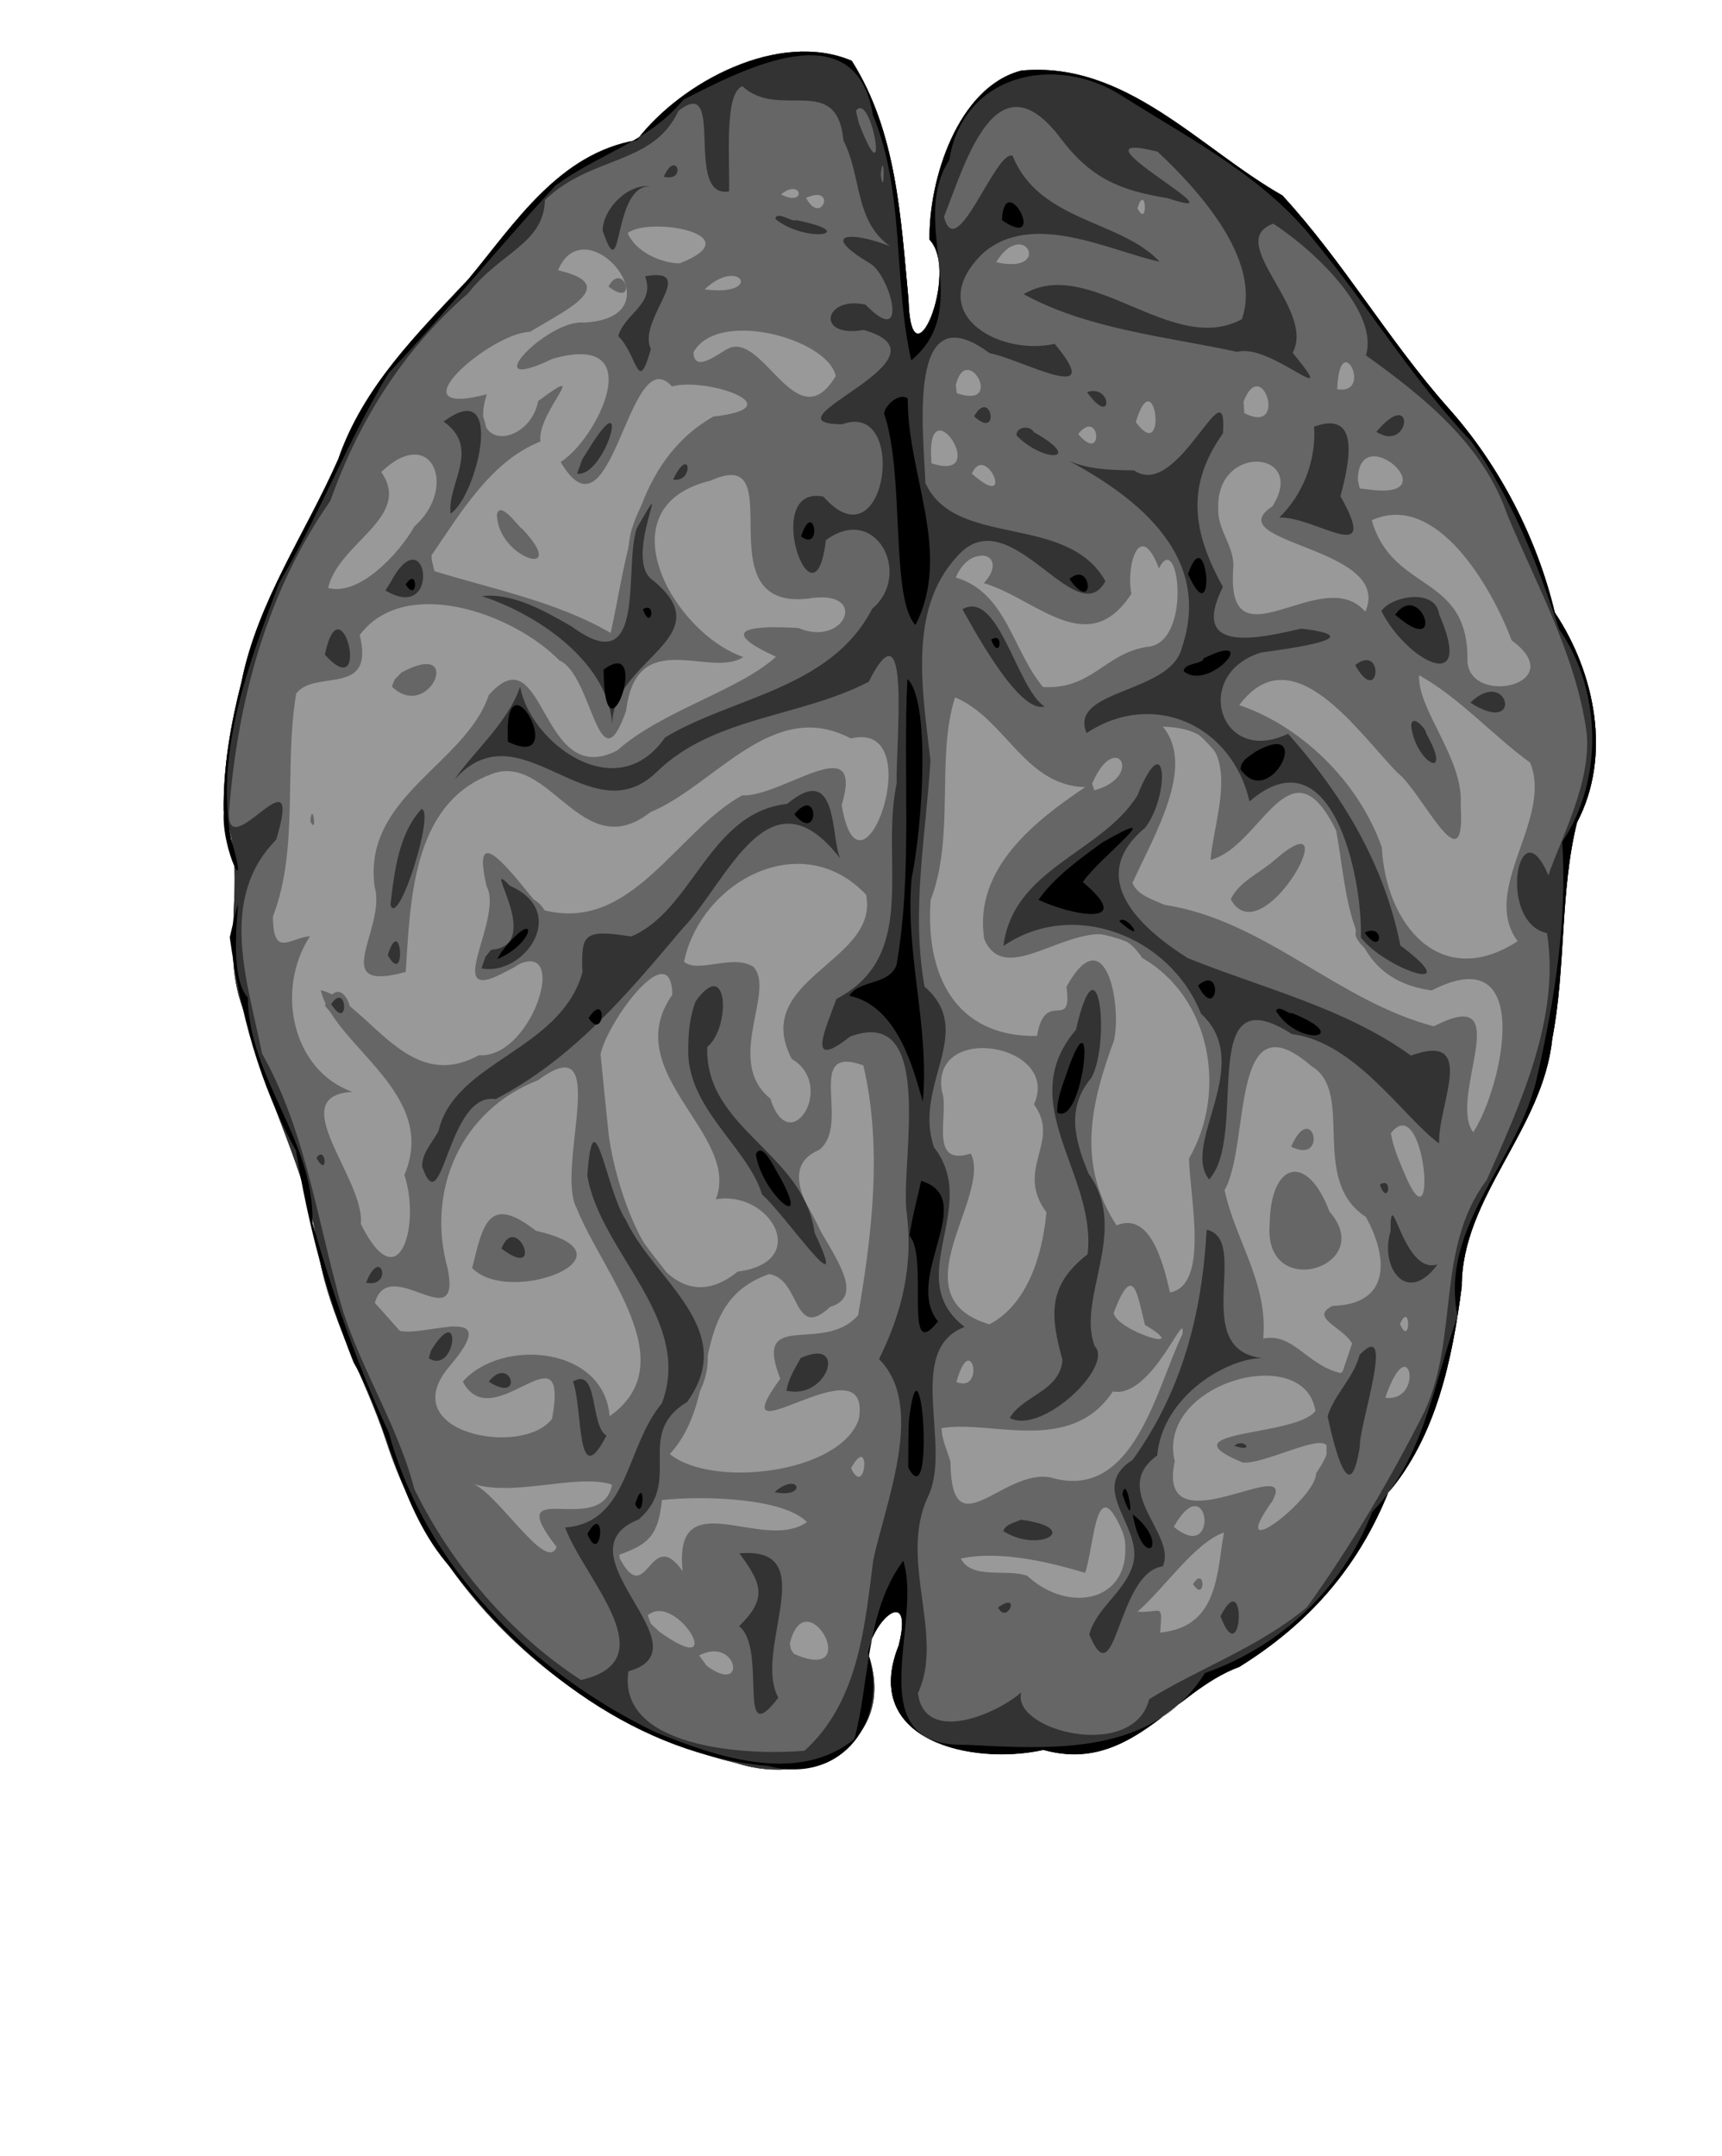
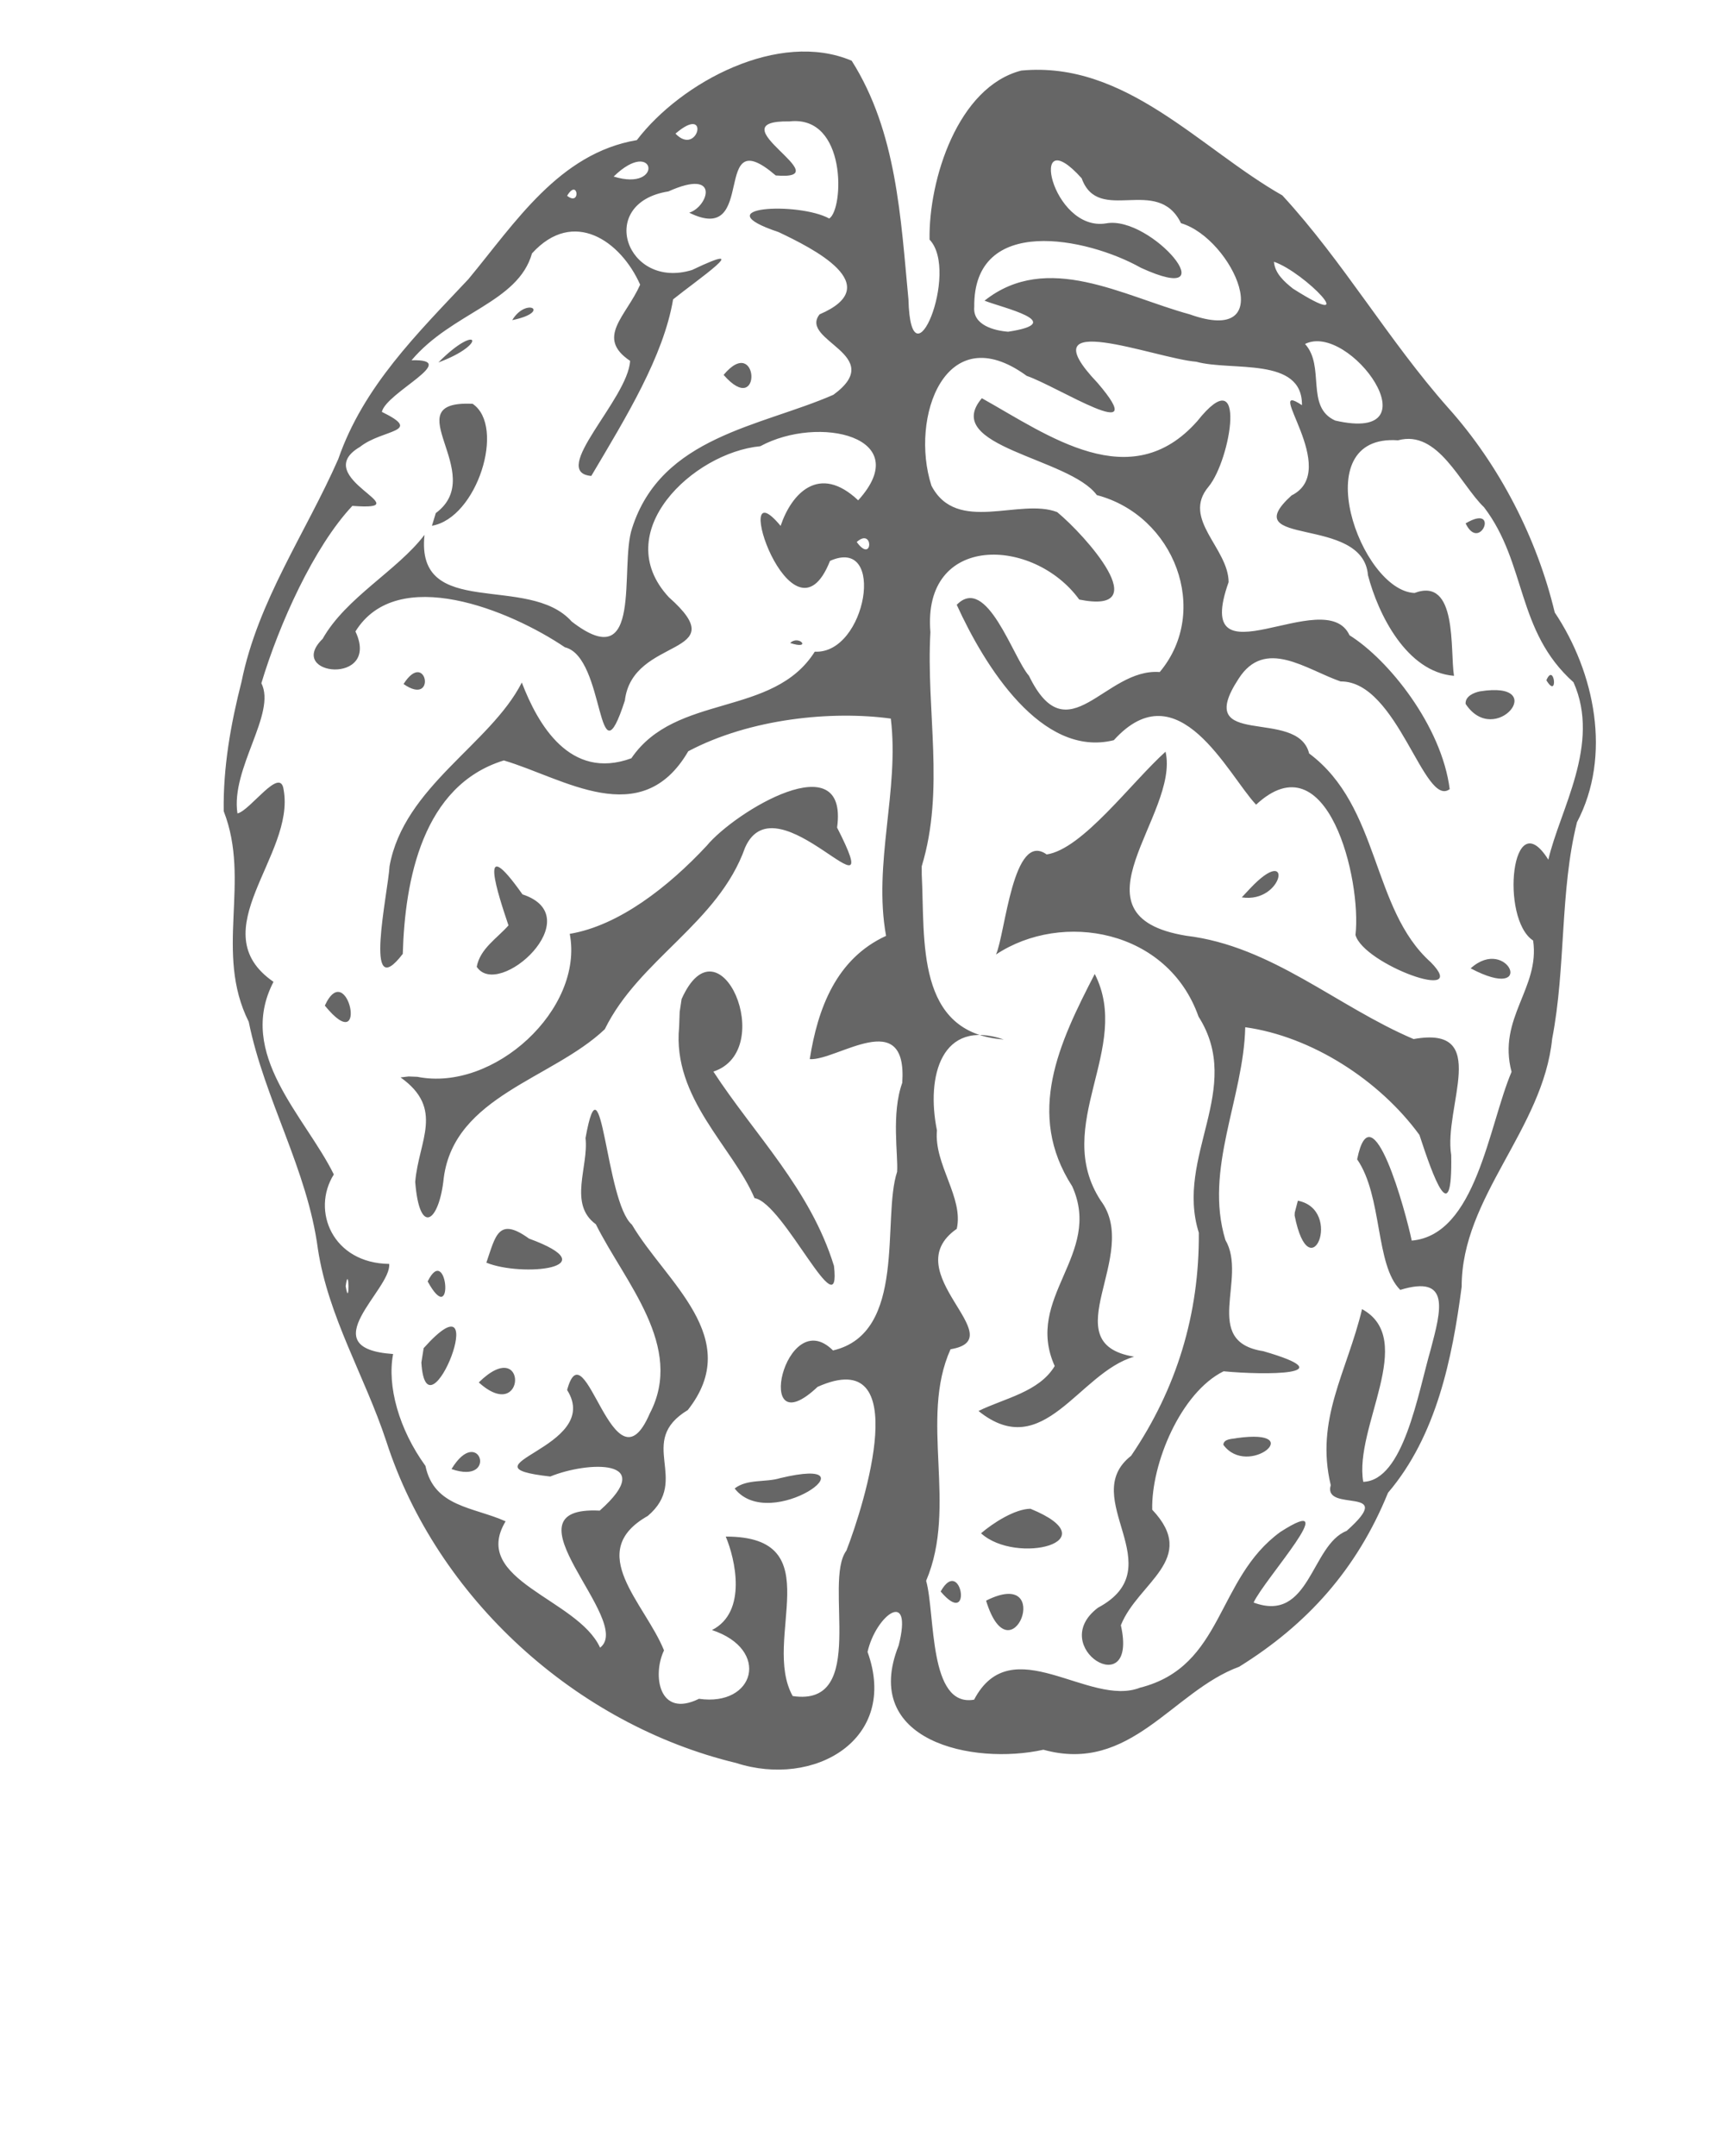
<svg xmlns="http://www.w3.org/2000/svg" xmlns:ns1="http://sodipodi.sourceforge.net/DTD/sodipodi-0.dtd" xmlns:ns2="http://www.inkscape.org/namespaces/inkscape" id="svg2" ns1:version="0.32" ns2:version="0.45+devel" width="271.755" height="340.126" version="1.0" ns1:docname="yves_guillou_brain-sans-blurs-grey.svg" ns2:output_extension="org.inkscape.output.svg.inkscape">
  <defs id="defs5" />
  <ns1:namedview ns2:window-height="713" ns2:window-width="1024" ns2:pageshadow="2" ns2:pageopacity="0.0" guidetolerance="10.0" gridtolerance="10.0" objecttolerance="10.0" borderopacity="1.0" bordercolor="#666666" pagecolor="#ffffff" id="base" showgrid="false" ns2:zoom="2.1962419" ns2:cx="135.87737" ns2:cy="170.06323" ns2:window-x="0" ns2:window-y="0" ns2:current-layer="svg2" />
-   <path id="path2343" d="M 35.306,127.975 C 39.643,139.089 33.768,150.237 39.254,161.2 C 41.755,173.51 48.495,184.432 50.167,197.03 C 51.805,207.76 57.549,217.046 60.958,227.367 C 68.959,252.144 90.939,272.057 116.172,278.127 C 128.464,282.106 141.902,274.44 136.912,260.607 C 138.21,254.797 144.154,250.39 141.819,259.592 C 135.789,274.686 153.522,278.505 164.663,276.036 C 178.449,279.86 185.027,266.809 195.558,262.945 C 206.278,256.284 214.126,247.6 219.046,235.499 C 226.678,226.544 229.18,214.364 230.672,202.986 C 230.638,188.842 243.517,178.181 244.955,163.858 C 247.134,152.631 246.15,140.61 248.868,129.718 C 254.378,119.244 251.7,106.111 245.358,96.616 C 242.562,84.931 236.638,73.352 228.505,64.297 C 219.113,53.693 211.997,41.276 202.377,30.83 C 189.317,23.412 177.648,9.571 161.174,11.132 C 151.152,13.718 146.538,28.365 146.696,37.798 C 151.519,42.867 143.738,61.747 143.366,47.247 C 142.146,34.4 141.517,20.803 134.408,9.581 C 122.936,4.715 107.548,12.893 100.502,22.103 C 88.245,24.188 81.323,35.114 73.926,44.033 C 65.856,52.622 57.358,60.949 53.388,72.409 C 48.26,84.083 40.689,94.786 38.12,107.537 C 36.414,114.206 35.197,121.07 35.306,127.975 z" style="fill:#999999" />
-   <path id="path2341" d="M 35.306,127.975 C 39.643,139.089 33.768,150.237 39.254,161.2 C 41.755,173.51 48.495,184.432 50.167,197.03 C 51.805,207.76 57.549,217.046 60.958,227.367 C 68.959,252.144 90.939,272.057 116.172,278.127 C 128.464,282.106 141.902,274.44 136.912,260.607 C 138.21,254.797 144.154,250.39 141.819,259.592 C 135.789,274.686 153.522,278.505 164.663,276.036 C 178.449,279.86 185.027,266.809 195.558,262.945 C 206.278,256.284 214.126,247.6 219.046,235.499 C 226.678,226.544 229.18,214.364 230.672,202.986 C 230.638,188.842 243.517,178.181 244.955,163.858 C 247.134,152.631 246.15,140.61 248.868,129.718 C 254.378,119.244 251.7,106.111 245.358,96.616 C 242.562,84.931 236.638,73.352 228.505,64.297 C 219.113,53.693 211.997,41.276 202.377,30.83 C 189.317,23.412 177.648,9.571 161.174,11.132 C 151.152,13.718 146.538,28.365 146.696,37.798 C 151.519,42.867 143.738,61.747 143.366,47.247 C 142.146,34.4 141.517,20.803 134.408,9.581 C 122.936,4.715 107.548,12.893 100.502,22.103 C 88.245,24.188 81.323,35.114 73.926,44.033 C 65.856,52.622 57.358,60.949 53.388,72.409 C 48.26,84.083 40.689,94.786 38.12,107.537 C 36.414,114.206 35.197,121.07 35.306,127.975 z M 43.073,144.579 C 47.212,133.838 44.797,121.132 46.742,109.407 C 49.786,105.489 59.211,110.057 56.771,100.184 C 63.901,90.676 80.998,96.752 88.273,104.182 C 93.541,106.476 94.431,124.596 98.81,112.143 C 100.42,98.569 112.108,107.111 117.306,103.654 C 106.115,99.768 95.077,79.896 112.153,75.823 C 125.317,69.851 110.713,96.235 127.454,94.445 C 137.292,92.723 133.533,102.242 125.999,99.077 C 119.037,98.663 112.58,99.085 122.459,103.604 C 116.621,108.947 104.535,112.07 97.44,118.365 C 85.137,124.82 86.095,99.533 77.129,109.668 C 73.485,120.539 57.229,125.638 59.115,139.853 C 61.068,146.473 51.469,156.791 64.032,153.329 C 64.739,142.391 65.022,126.976 77.256,122.249 C 86.653,118.164 91.739,136.697 102.636,128.133 C 112.904,123.866 121.956,109.948 134.272,116.502 C 146.996,113.423 135.796,144.934 132.834,127.013 C 136.492,114.709 123.556,125.74 117.112,125.486 C 106.703,131.195 99.632,147.328 85.598,143.528 C 82.413,140.03 73.931,127.668 76.798,139.834 C 79.584,145.005 69.109,159.321 80.214,153.068 C 90.54,146.129 84.401,167.077 75.576,166.467 C 64.147,172.786 58.179,158.073 50.616,156.205 C 52.631,165.009 69.347,172.447 63.812,185.368 C 66.408,192.984 63.06,205.426 56.952,193.102 C 57.575,185.837 44.599,172.921 55.604,172.245 C 46.156,168.919 43.386,156.195 48.923,147.691 C 45.713,147.968 43.107,151.193 43.073,144.579 z M 48.973,129.569 C 50.156,131.987 49.28,125.962 48.973,129.569 z M 51.786,92.751 C 53.413,85.615 65.154,81.577 60.163,74.465 C 68.152,66.805 72.33,76.922 65.394,83.05 C 62.99,87.352 56.644,94.118 51.786,92.751 z M 59.154,205.544 C 61.38,197.654 72.837,211.315 70.658,200.153 C 67.169,187.723 72.81,175.097 84.95,170.396 C 96.742,161.61 87.595,184.34 91.008,190.611 C 95.051,200.811 108.085,215.025 96.204,223.425 C 95.351,212.431 79.264,210.999 73.035,217.951 C 77.755,227.009 89.908,208.412 87.128,223.813 C 82.512,230.003 61.933,226.05 70.966,215.522 C 79.647,205.299 67.18,210.944 63.082,209.94 C 61.788,208.461 60.466,207.007 59.154,205.544 z M 61.843,108.309 C 67.765,114.057 73.385,100.635 63.345,106.103 L 62.275,107.196 L 61.843,108.309 L 61.843,108.309 z M 68.091,87.623 C 72.807,80.722 77.584,72.68 85.29,69.653 C 84.638,65.154 93.671,56.778 84.936,63.264 C 83.59,70.229 73.777,71.401 76.832,62.201 C 61.732,66.139 77.364,52.484 83.649,52.348 C 89.107,48.985 98.163,44.974 88.067,42.636 C 92.425,32.178 107.629,50.124 92.114,50.891 C 86.41,50.313 74.61,62.637 87.185,56.611 C 102.833,52.159 94.144,69.406 88.476,72.878 C 96.718,86.942 99.113,53.284 106.057,60.967 C 111.347,59.452 125.626,64.255 112.564,65.719 C 99.968,72.948 99.03,87.903 96.372,99.854 C 87.967,94.958 77.865,92.957 68.556,90.104 L 68.141,88.345 L 68.091,87.623 L 68.091,87.623 z M 74.215,233.948 C 80.847,236.357 90.969,232.351 96.594,234.221 C 94.9,242.818 78.894,232.53 87.839,244.051 C 86.19,248.365 78.122,234.77 74.215,233.948 z M 74.513,200.042 C 80.504,206.212 101.412,197.946 84.603,194.18 C 77.054,188.284 76.202,193.235 74.513,200.042 z M 78.422,81.2 C 78.577,88.194 90.074,91.542 82.405,83.416 C 82.009,83.379 78.874,78.741 78.422,81.2 z M 94.777,166.312 C 95.877,161.098 105.957,147.45 106.103,156.927 C 97.436,169.248 117.024,178.944 112.965,189.208 C 121.446,187.691 128.227,199.047 116.414,200.613 C 104.296,210.403 97.255,188.285 96.057,178.974 C 95.603,174.756 95.205,170.532 94.777,166.312 z M 96.022,45.204 C 100.838,48.867 98.378,40.891 96.022,45.204 z M 97.54,245.349 C 101.92,243.75 103.883,242.674 104.459,236.647 C 111.222,235.915 123.703,236.346 127.345,240.121 C 120.393,245.044 106.252,233.518 107.723,247.857 C 102.428,240.347 102.112,254.531 97.54,245.349 z M 99.059,36.765 C 102.557,34.081 118.769,37.017 107.273,41.545 C 104.252,41.522 100.26,39.67 99.059,36.765 z M 102.22,254.833 C 106.761,250.954 115.292,265.537 104.037,257.397 L 102.68,256.116 L 102.22,254.833 L 102.22,254.833 z M 105.705,229.392 C 114.136,220.167 108.212,205.588 121.386,200.999 C 126.437,201.765 125.118,211.669 131.022,206.166 C 140.9,203.215 118.067,186.187 129.264,181.412 C 134.432,177.398 126.742,164.632 136.25,168.079 C 139.249,180.884 137.649,194.601 135.421,207.479 C 129.93,213.807 118.717,206.276 123.139,217.503 C 112.958,231.491 137.699,210.841 135.545,223.868 C 132.589,232.514 112.344,234.803 105.705,229.392 z M 107.946,151.724 C 110.614,138.996 126.554,130.426 136.673,141.144 C 138.885,151.743 118.344,154.35 124.948,167.058 C 132.059,171.232 124.616,183.031 121.575,173.324 C 114.213,167.372 122.546,156.281 118.857,152.499 C 115.618,150.472 110.161,153.609 107.946,151.724 z M 109.439,55.585 C 113.268,48.643 130.716,53.466 131.889,59.331 C 125.781,69.505 120.521,52.378 114.962,54.959 C 113.498,55.664 109.516,59.021 109.439,55.585 z M 110.335,261.156 C 116.4,258.052 118.013,267.589 111.53,262.799 L 110.335,261.156 L 110.335,261.156 z M 111.207,45.652 C 116.85,40.318 120.578,46.857 111.207,45.652 z M 123.255,30.666 C 126.615,27.954 127.329,32.8 123.255,30.666 z M 124.649,259.264 C 127.2,248.889 136.517,265.866 125.3,260.912 L 124.813,260.17 L 124.649,259.264 L 124.649,259.264 z M 127.213,31.214 C 132.127,28.994 129.65,35.81 127.213,31.214 z M 134.308,231.632 C 137.479,225.768 136.68,236.603 134.308,231.632 z M 146.879,141.941 C 150.745,131.939 147.688,119.443 150.719,110.011 C 158.758,113.421 161.651,123.911 171.248,124.183 C 163.316,129.514 153.627,137.053 155.318,148.114 C 159.307,157.653 173.102,140.141 180.265,151.129 C 191.232,157.457 193.658,172.382 187.641,182.769 C 187.774,189.02 190.879,202.702 184.643,203.901 C 183.53,199.07 181.507,191.124 176.205,193.31 C 169.773,183.5 172.292,173.668 175.815,164.114 C 177.052,158.196 174.359,144.742 168.299,155.671 C 169.3,162.951 164.93,155.778 163.661,163.428 C 150.688,163.662 145.984,153.656 146.879,141.941 z M 147.004,73.085 C 145.869,59.994 156.81,76.342 147.004,73.085 z M 148.597,225.309 C 156.363,223.948 168.938,229.612 175.631,219.509 C 181.813,220.7 187.277,205.801 186.585,210.523 C 182.411,219.193 178.886,236.976 165.777,233.079 C 158.201,231.664 150.146,244.721 149.997,230.601 C 149.501,228.848 148.634,227.168 148.597,225.309 z M 148.647,172.186 C 146.783,161.145 167.511,164.679 163.171,174.242 C 167.531,180.114 160.057,184.386 165.141,191.246 C 164.468,198.524 161.895,205.926 156.14,208.929 C 141.399,204.529 156.572,188.86 153.21,181.981 C 146.366,184.177 149.892,175.568 148.647,172.186 z M 150.837,91.108 C 153.147,85.491 159.438,87.361 155.273,91.996 C 163.491,94.425 171.707,104.256 178.548,93.666 C 177.648,89.213 179.895,81.75 182.898,89.668 C 186.021,83.261 188.271,101.746 180.909,102.061 C 174.22,103.208 172.352,108.779 164.611,108.388 C 159.811,102.715 158.85,93.469 150.837,91.108 z M 150.837,60.762 C 152.523,53.714 158.707,64.678 151.005,62.035 L 150.837,60.762 L 150.837,60.762 z M 150.937,218.041 C 153.257,209.591 155.565,219.839 150.937,218.041 z M 151.634,245.872 C 158.196,244.483 166.425,246.701 171.245,248.127 C 172.778,243.708 172.9,231.171 177.43,242.32 C 179.054,252.69 168.8,254.785 162.123,248.608 C 158.995,247.412 153.363,249.276 151.634,245.872 z M 153.376,74.728 C 155.55,69.591 160.484,81.021 153.376,74.728 z M 157.21,41.37 C 161.616,34.121 166.262,43.394 157.21,41.37 z M 170.155,68.48 C 173.597,64.17 174.275,73.387 170.155,68.48 z M 172.345,123.644 C 176.05,114.946 180.696,122.469 172.71,124.679 L 172.345,123.644 L 172.345,123.644 z M 175.756,207.112 C 178.91,198.767 179.517,204.437 180.685,209.004 C 188.579,213.748 176.144,209.963 175.756,207.112 z M 178.718,139.302 C 182.126,131.739 188.77,120.894 183.498,114.637 C 197.498,114.964 191.541,128.558 191.044,135.654 C 199.049,133.631 203.579,116.144 210.873,131.051 C 212.8,141.481 212.427,154.444 225.958,156.247 C 242.202,147.887 237.257,171.198 232.501,178.636 C 228.382,173.15 239.691,155.016 226.277,161.909 C 211.084,157.941 199.603,145.156 183.747,142.741 C 181.98,141.91 179.574,141.31 178.718,139.302 z M 179.241,66.588 C 182.291,56.535 184.375,73.553 179.241,66.588 z M 179.515,254.261 C 183.718,250.624 188.507,243.408 193.158,241.761 C 192.005,248.109 192.321,256.686 183.09,257.546 C 183.486,252.637 183.312,254.495 179.515,254.261 z M 179.515,32.882 C 180.792,28.469 181.305,36.243 179.515,32.882 z M 185.24,240.868 C 190.761,231.108 192.586,246.951 185.24,240.868 z M 185.39,230.537 C 182.406,218.127 205.93,211.679 207.587,222.593 C 204.44,226.746 183.389,225.52 196.145,230.739 C 200.864,231.03 214.394,222.603 207.694,232.429 C 207.778,236.37 193.057,247.646 200.81,236.783 C 205.015,228.878 182.319,244.818 185.39,230.537 z M 188.277,249.904 C 190.259,253.006 190.259,246.803 188.277,249.904 z M 192.26,80.379 C 191.769,69.779 206.446,71.029 200.805,79.873 C 191.914,85.776 220.018,86.195 215.461,96.51 C 208.665,88.545 193.211,106.15 194.65,89.29 C 194.669,86.011 192.171,83.589 192.26,80.379 z M 193.256,187.745 C 197.365,180.629 193.997,156.9 206.972,168.203 C 213.914,172.317 206.552,186.098 215.54,191.979 C 218.835,197.809 219.902,205.761 210.323,206.011 C 204.732,208.716 218.942,210.59 211.59,216.617 C 206.276,215.421 204.112,210.201 199.355,211.17 C 200.152,202.429 194.935,195.643 193.256,187.745 z M 194.227,141.866 C 199.227,150.995 213.135,125.317 201.222,135.618 C 198.979,137.652 195.551,139.04 194.227,141.866 z M 195.571,111.247 C 204.013,99.905 214.488,115.796 220.614,121.976 C 224.397,124.892 231.35,140.26 230.516,127.095 C 231.066,119.704 223.697,112.057 223.95,106.517 C 230.451,110.158 235.669,116.122 241.475,120.308 C 245.133,129.229 233.477,140.344 239.508,148.488 C 227.357,156.374 218.696,145.893 218.075,133.689 C 214.315,122.975 204.941,114.362 195.571,111.247 L 195.571,111.247 z M 196.243,63.376 C 199.152,55.799 203.347,68.754 196.373,65.177 L 196.243,63.376 L 196.243,63.376 z M 200.376,193.022 C 199.26,205.544 217.454,199.849 209.822,191.165 C 206.253,181.671 200.511,183.381 200.376,193.022 z M 203.761,180.899 C 209.737,183.847 207.1,173.268 203.761,180.899 z M 211.03,61.41 C 211.392,51.39 216.859,62.36 211.03,61.41 z M 214.291,75.773 C 214.312,65.701 229.205,79.161 215.76,77.192 L 214.583,77.06 L 214.291,75.773 L 214.291,75.773 z M 216.482,82.071 C 226.685,77.456 235.416,92.647 238.558,101.016 C 247.917,107.904 232.133,111.506 231.586,104.407 C 231.86,90.348 219.852,93.734 216.482,82.071 z M 218.623,220.505 C 222.456,209.165 224.876,221.288 218.623,220.505 z M 219.494,178.783 C 224.989,171.691 227.053,198.361 221.577,184.957 C 220.719,182.961 219.869,180.94 219.494,178.783 z M 220.938,208.88 C 222.652,204.998 222.651,212.761 220.938,208.88 z" style="fill:#666666" />
  <path id="path2339" d="M 35.306,127.975 C 39.643,139.089 33.768,150.237 39.254,161.2 C 41.755,173.51 48.495,184.432 50.167,197.03 C 51.805,207.76 57.549,217.046 60.958,227.367 C 68.959,252.144 90.939,272.057 116.172,278.127 C 128.464,282.106 141.902,274.44 136.912,260.607 C 138.21,254.797 144.154,250.39 141.819,259.592 C 135.789,274.686 153.522,278.505 164.663,276.036 C 178.449,279.86 185.027,266.809 195.558,262.945 C 206.278,256.284 214.126,247.6 219.046,235.499 C 226.678,226.544 229.18,214.364 230.672,202.986 C 230.638,188.842 243.517,178.181 244.955,163.858 C 247.134,152.631 246.15,140.61 248.868,129.718 C 254.378,119.244 251.7,106.111 245.358,96.616 C 242.562,84.931 236.638,73.352 228.505,64.297 C 219.113,53.693 211.997,41.276 202.377,30.83 C 189.317,23.412 177.648,9.571 161.174,11.132 C 151.152,13.718 146.538,28.365 146.696,37.798 C 151.519,42.867 143.738,61.747 143.366,47.247 C 142.146,34.4 141.517,20.803 134.408,9.581 C 122.936,4.715 107.548,12.893 100.502,22.103 C 88.245,24.188 81.323,35.114 73.926,44.033 C 65.856,52.622 57.358,60.949 53.388,72.409 C 48.26,84.083 40.689,94.786 38.12,107.537 C 36.414,114.206 35.197,121.07 35.306,127.975 z M 37.472,128.324 C 36.382,121.248 43.664,112.54 41.248,107.783 C 44.054,98.439 49.544,86.257 55.607,79.806 C 66.899,80.663 48.527,75.349 56.815,70.497 C 60.399,67.663 66.929,68.24 60.262,64.978 C 60.946,61.913 72.878,56.602 64.947,56.836 C 71.343,49.256 81.747,47.769 83.956,39.976 C 90.501,32.77 97.976,38.028 101.025,44.909 C 98.788,49.948 93.957,53.245 99.442,56.933 C 99.086,62.988 86.571,74.496 93.312,75.085 C 98.836,65.768 104.697,56.236 106.226,47.227 C 109.83,44.309 119.567,37.649 109.217,42.592 C 98.861,45.776 94.025,32.008 105.487,30.198 C 113.788,26.468 111.756,32.627 108.767,33.554 C 119.743,38.995 111.998,18.727 122.418,27.68 C 133.043,28.544 112.497,18.947 124.608,19.152 C 133.69,18.139 133.173,33.014 130.865,34.473 C 126.005,31.807 110.826,32.59 122.885,36.62 C 128.159,39.136 140.071,44.987 129.34,49.593 C 126.039,53.767 140.146,55.98 131.52,62.281 C 120.051,67.296 104.37,68.828 99.752,83.331 C 97.705,89.388 101.641,106.874 90.221,98.053 C 83.418,90.398 65.542,97.947 66.993,84.377 C 62.727,90.001 54.595,94.257 50.912,100.789 C 44.949,106.627 60.143,108.207 56.094,99.617 C 62.695,88.958 80.478,96.257 89.148,102.115 C 95.605,103.663 94.123,124.366 98.613,110.512 C 99.827,100.274 116.22,103.672 105.556,94.22 C 96.041,83.988 109.38,71.411 119.984,70.396 C 129.219,65.395 144.524,68.922 135.433,78.931 C 129.256,73.1 124.903,77.869 123.19,82.963 C 114.847,72.89 125.006,103.593 130.989,88.483 C 139.93,84.505 136.705,103.246 128.582,102.808 C 122.019,113.214 106.648,109.312 99.636,119.626 C 89.925,123.185 84.851,114.218 82.349,107.676 C 77.396,117.418 63.743,124.092 61.475,136.647 C 61.241,140.848 57.234,158.744 63.564,150.482 C 63.894,138.824 66.683,123.908 79.508,119.967 C 88.908,122.727 101.198,131.265 108.617,118.516 C 118.457,113.319 131.344,112.102 140.581,113.363 C 141.968,124.636 137.757,136.233 139.834,147.641 C 131.968,151.248 129.048,159.096 127.79,167.092 C 132.093,167.354 143.225,158.616 142.388,170.819 C 140.636,175.686 141.759,182.219 141.577,184.857 C 139.137,192.229 143.223,210.304 131.46,213.046 C 123.884,205.48 118.663,228.58 129.03,218.787 C 144.324,211.972 136.439,237.244 133.576,244.617 C 129.852,249.611 137.118,269.37 125.094,267.566 C 120.11,258.578 131.303,242.374 114.533,242.409 C 116.007,245.895 117.99,254.292 112.363,257.156 C 121.642,260.229 119.136,269.272 110.31,268.002 C 103.906,271.154 102.948,264.156 104.791,260.365 C 101.756,252.862 92.203,244.828 102.228,239.152 C 109.029,233.383 100.311,227.438 108.542,222.448 C 117.513,211.076 105.063,202.253 99.727,193.202 C 95.532,189.591 94.985,165.235 92.404,179.536 C 92.921,184.036 89.648,189.954 94.033,193.138 C 98.604,202.319 108.091,212.411 102.537,223.002 C 96.829,236.27 92.318,208.902 89.499,219.285 C 95.303,228.489 71.69,231.242 86.843,232.933 C 92.681,230.542 103.967,230.04 94.644,238.314 C 78.63,237.509 100.2,255.754 94.7,259.935 C 91.212,252.209 74.15,249.353 79.791,240.003 C 74.722,237.725 68.493,237.766 67.14,231.255 C 62.943,225.473 61.068,218.633 62.039,213.609 C 49.002,212.718 61.81,203.43 61.419,199.395 C 52.473,199.283 49.092,190.986 52.682,185.28 C 48.155,176.093 37.244,166.3 43.162,154.893 C 31.598,146.905 46.656,134.94 44.76,124.595 C 44.275,120.758 39.47,127.915 37.472,128.324 z M 51.263,158.644 C 58.323,167.301 54.846,150.852 51.263,158.644 z M 54.549,202.905 C 55.095,199.045 55.196,206.755 54.549,202.905 z M 63.212,169.971 C 70.179,174.921 66.071,179.946 65.527,186.45 C 66.2,195.139 69.327,192.771 70.033,185.803 C 71.743,172.892 87.162,170.222 95.443,162.371 C 100.868,151.318 113.343,145.648 117.583,133.717 C 122.559,122.435 140.599,147.2 132.104,130.557 C 133.944,117.198 116.016,127.997 111.519,133.436 C 105.528,139.866 97.681,146.027 89.915,147.322 C 92.181,159.187 77.95,172.295 65.872,169.878 L 64.488,169.823 L 63.212,169.971 L 63.212,169.971 z M 63.685,107.911 C 68.989,111.613 67.293,102.254 63.685,107.911 z M 66.498,214.954 C 67.292,228.005 78.247,199.964 66.86,212.68 L 66.498,214.954 L 66.498,214.954 z M 67.493,202.158 C 71.763,209.96 70.596,195.858 67.493,202.158 z M 68.166,82.943 C 75.289,81.726 79.842,67.258 74.585,63.703 C 61.983,63.114 77.192,74.731 68.773,80.946 L 68.166,82.943 L 68.166,82.943 z M 69.186,57.178 C 77.085,54.266 75.503,50.798 69.186,57.178 z M 71.252,231.757 C 78.728,234.355 75.632,224.567 71.252,231.757 z M 75.235,152.52 C 78.665,157.768 93.162,144.62 82.455,141.096 C 75.165,130.787 78.637,141.217 80.246,145.991 C 78.443,148.037 75.765,149.655 75.235,152.52 z M 75.559,218.09 C 83.059,224.87 83.337,210.451 75.559,218.09 z M 76.754,199.196 C 82.372,201.497 96.206,200.058 83.49,195.402 C 78.607,191.859 78.198,195.041 76.754,199.196 z M 80.836,50.506 C 87.139,49.205 83.067,46.789 80.836,50.506 z M 89.499,30.89 C 91.209,27.998 91.722,32.644 89.499,30.89 z M 96.843,27.853 C 103.415,21.449 104.882,30.34 96.843,27.853 z M 106.601,21.082 C 112.166,16.279 110.166,24.82 106.601,21.082 z M 107.174,162.03 C 106.082,173.258 115.658,180.957 119.073,189.015 C 123.679,189.748 132.797,210.148 131.614,199.717 C 127.885,187.6 119.098,179.029 112.583,169.053 C 122.781,165.695 113.537,144.233 107.566,157.612 L 107.261,159.635 L 107.174,162.03 L 107.174,162.03 z M 114.194,59.144 C 120.338,66.161 119.748,52.496 114.194,59.144 z M 115.936,234.819 C 121.555,242.054 138.822,229.423 123.113,233.19 C 120.804,233.9 117.937,233.276 115.936,234.819 z M 124.699,101.439 C 128.182,102.586 126.116,100.077 124.699,101.439 z M 135.204,85.507 C 137.895,83.095 137.768,89.057 135.204,85.507 z M 145.46,136.663 C 149.147,124.53 146.131,112.205 146.831,99.724 C 145.521,84.096 163.114,84.676 170.32,94.586 C 182.559,97.043 171.232,84.406 166.839,80.791 C 160.935,78.5 150.971,84.3 146.991,76.614 C 143.544,65.917 149.192,49.917 162.033,59.3 C 166.77,60.891 182.031,70.704 173.217,60.414 C 161.784,48.398 182.387,56.567 188.78,57.066 C 194.354,58.61 205.566,56.206 205.467,63.922 C 199.11,59.682 211.786,74.219 203.827,78.158 C 194.705,86.445 215.131,81.134 215.883,90.744 C 217.498,96.913 221.987,106.014 229.459,106.618 C 228.814,102.522 230.056,90.973 223.228,93.547 C 214.721,93.198 205.849,68.398 220.63,69.464 C 226.966,67.724 230.462,76.444 234.206,80.03 C 240.97,88.918 239.246,99.54 248.321,107.637 C 252.68,117.414 246.15,127.768 244.349,135.626 C 238.552,126.342 236.705,144.959 241.949,148.379 C 243.052,155.911 236.293,160.591 238.544,169.094 C 234.919,177.642 232.958,194.83 222.789,195.719 C 221.869,191.276 216.492,171.431 214.175,182.898 C 218.203,188.716 217.015,199.591 220.979,203.491 C 228.968,201.055 227.42,206.697 225.792,212.863 C 223.754,219.883 221.503,233.576 215.138,233.773 C 213.654,225.177 223.705,211.329 214.951,206.527 C 212.562,216.501 207.521,223.892 210.009,234.296 C 208.708,238.78 220.724,234.203 212.513,241.514 C 206.875,243.712 206.755,256.128 197.837,252.817 C 199.531,249.115 212.345,235.092 202.066,241.673 C 191.886,249.059 193.168,262.903 179.919,266.246 C 171.86,269.411 159.632,256.893 153.728,268.139 C 146.494,269.402 147.632,254.669 146.157,249.382 C 151.172,237.596 145.036,223.889 150.008,212.858 C 160.037,211.199 141.162,200.723 150.989,193.859 C 152.112,188.932 147.366,183.686 147.863,178.332 C 146.122,169.742 148.591,160.636 158.405,163.987 C 144.423,162.986 145.992,148.362 145.465,137.989 L 145.46,136.663 L 145.46,136.663 z M 148.448,251.074 C 153.614,257.174 151.717,245.222 148.448,251.074 z M 150.987,95.414 C 155.351,105.006 164.364,119.621 175.775,116.772 C 185.967,105.532 193.762,122.205 198.228,126.946 C 209.511,116.44 214.907,138.826 213.913,147.5 C 215.201,152.135 232.259,158.366 225.792,151.799 C 216.395,143.403 217.838,127.249 206.599,118.864 C 204.772,111.476 188.052,118.394 195.46,107.09 C 199.629,100.533 206.124,105.627 211.567,107.505 C 220.572,107.412 224.761,127.555 228.783,124.492 C 227.509,114.532 219.159,104.084 212.972,100.219 C 209.168,91.947 187.924,108.607 193.892,91.836 C 193.867,86.448 186.427,81.896 190.719,76.788 C 194.255,72.535 196.941,56.394 188.953,66.431 C 178.443,78.314 165.438,68.684 154.95,62.822 C 148.429,70.511 168.781,72.182 173.094,78.106 C 185.336,81.316 191.104,96.379 183.022,106.022 C 174.347,105.34 168.522,119.266 162.383,106.608 C 159.861,103.75 155.715,90.56 150.987,95.414 z M 153.75,48.415 C 153.581,33.779 171.582,37.478 180.044,42.244 C 194.09,48.688 181.722,33.941 174.587,35.236 C 165.921,36.685 162.07,18.511 170.702,28.127 C 173.366,35.521 182.655,27.573 186.378,35.211 C 194.611,37.652 202.096,54.734 187.73,49.583 C 177.245,46.73 165.268,39.596 155.372,47.433 C 158.082,48.533 168.696,50.875 159.093,52.333 C 156.913,52.164 153.486,51.294 153.75,48.415 z M 154.422,222.596 C 164.69,230.879 170.213,216.543 178.982,214.029 C 165.94,211.886 180.179,197.981 173.7,189.394 C 165.94,177.45 178.743,165.372 172.766,153.652 C 167.145,164.535 161.817,175.693 169.213,187.159 C 174.074,197.959 161.568,204.663 166.448,215.506 C 163.984,219.616 158.471,220.597 154.422,222.596 z M 154.82,241.889 C 160.366,246.945 175.317,243.221 162.619,238.021 C 160.17,238.052 156.767,240.224 154.82,241.889 z M 155.617,252.518 C 159.563,265.338 166.599,246.985 155.617,252.518 z M 157.185,150.579 C 167.645,143.652 184.298,146.644 189.143,160.376 C 196.382,171.763 185.408,182.427 189.189,194.47 C 189.288,207.265 185.706,219.07 178.506,229.663 C 169.984,236.336 185.294,247.222 173.266,253.638 C 165.057,259.872 179.686,268.826 176.888,256.398 C 179.566,249.653 189.233,245.983 181.836,238.169 C 181.663,230.89 186.354,219.667 193.099,216.333 C 199.604,216.959 212.494,216.955 199.358,213.16 C 189.497,211.638 196.939,201.671 193.381,195.611 C 189.992,184.446 196.259,173.272 196.516,162.055 C 206.944,163.501 217.665,170.367 224.004,179.041 C 226.177,185.681 229.243,194.303 229.02,182.226 C 227.79,174.619 235.374,161.702 223.085,163.922 C 210.929,158.756 200.706,149.24 187.193,147.622 C 167.939,144.46 186.22,128.556 183.94,118.584 C 178.487,123.497 170.817,133.969 165.176,134.796 C 159.863,130.99 158.657,147.28 157.185,150.579 z M 193.057,227.923 C 196.923,233.242 206.529,225.297 195.211,226.867 C 194.589,227.033 193.14,226.911 193.057,227.923 z M 195.969,141.567 C 202.609,142.589 204.205,132.836 197.288,140.157 C 196.849,140.627 196.409,141.097 195.969,141.567 z M 201.048,41.296 C 205.939,42.967 215.225,52.643 204.041,45.53 C 202.709,44.47 201.186,43.138 201.048,41.296 z M 204.309,191.753 C 206.695,203.83 212.078,190.856 204.821,189.42 L 204.334,191.28 L 204.309,191.753 L 204.309,191.753 z M 205.952,54.265 C 212.989,50.741 226.797,70.041 210.714,66.346 C 205.961,64.209 209.181,57.809 205.952,54.265 z M 231.294,111.048 C 235.968,118.12 244.77,107.264 233.532,109.073 C 232.598,109.268 231.205,109.838 231.294,111.048 z M 231.294,82.569 C 233.561,87.305 236.782,79.313 231.294,82.569 z M 232.09,152.769 C 242.638,158.319 237.951,147.466 232.09,152.769 z M 244.039,107.314 C 245.955,110.497 245.301,104.35 244.039,107.314 z" style="fill:#666666" />
-   <path id="path2337" d="M 35.306,127.975 C 39.643,139.089 33.768,150.237 39.254,161.2 C 41.755,173.51 48.495,184.432 50.167,197.03 C 51.805,207.76 57.549,217.046 60.958,227.367 C 68.959,252.144 90.939,272.057 116.172,278.127 C 128.464,282.106 141.902,274.44 136.912,260.607 C 138.21,254.797 144.154,250.39 141.819,259.592 C 135.789,274.686 153.522,278.505 164.663,276.036 C 178.449,279.86 185.027,266.809 195.558,262.945 C 206.278,256.284 214.126,247.6 219.046,235.499 C 226.678,226.544 229.18,214.364 230.672,202.986 C 230.638,188.842 243.517,178.181 244.955,163.858 C 247.134,152.631 246.15,140.61 248.868,129.718 C 254.378,119.244 251.7,106.111 245.358,96.616 C 242.562,84.931 236.638,73.352 228.505,64.297 C 219.113,53.693 211.997,41.276 202.377,30.83 C 189.317,23.412 177.648,9.571 161.174,11.132 C 151.152,13.718 146.538,28.365 146.696,37.798 C 151.519,42.867 143.738,61.747 143.366,47.247 C 142.146,34.4 141.517,20.803 134.408,9.581 C 122.936,4.715 107.548,12.893 100.502,22.103 C 88.245,24.188 81.323,35.114 73.926,44.033 C 65.856,52.622 57.358,60.949 53.388,72.409 C 48.26,84.083 40.689,94.786 38.12,107.537 C 36.414,114.206 35.197,121.07 35.306,127.975 z M 36.152,128 C 37.457,110.734 42.105,93.332 52.136,79.009 C 56.559,66.463 63.741,55.041 73.853,46.299 C 78.918,39.794 85.812,38.486 85.993,31.565 C 93.225,24.537 103.106,26.097 107.065,17.497 C 114.664,11.504 107.791,31.356 115.055,30.21 C 115.205,25.064 114.241,14.783 117.151,13.593 C 123.012,19.032 132.086,11.366 133.113,22.177 C 136.055,27.995 134.797,34.74 140.422,38.826 C 134.332,36.45 129.076,36.683 137.375,41.595 C 140.55,43.598 143.566,55.215 136.595,48.067 C 130.042,46.596 128.61,53.411 136.317,52.054 C 151.621,56.475 119.521,66.797 132.914,66.936 C 143.426,63.023 139.937,89.702 129.943,78.344 C 119.94,76.368 128.551,100.618 130.332,85.226 C 138.226,79.343 144.059,90.625 137.633,96.054 C 131.106,108.71 115.63,109.914 104.969,116.332 C 97.18,127.545 83.561,116.943 82.089,108.333 C 80.131,114.115 74.189,119.142 71.734,122.994 C 82.098,111.297 93.078,131.962 103.584,121.834 C 112.52,113.044 126.239,113.194 137.091,107.561 C 143.844,94.109 141.319,117.891 141.505,123.573 C 138.89,135.835 145.117,150.824 132.003,157.58 C 130.328,162.216 127.054,169.152 134.159,163.523 C 147.607,158.529 142.269,182.589 143.026,190.796 C 144.229,199.606 142.341,207.103 138.718,214.412 C 146.083,221.72 139.845,236.763 137.818,246.071 C 136.508,255.964 135.677,268.324 126.964,276.192 C 117.791,277.004 97.422,275.772 99.168,263.666 C 112.019,260.058 87.581,244.979 100.786,239.705 C 107.891,233.639 100.025,226.271 108.427,221.184 C 116.754,209.659 103.12,201.924 98.774,192.464 C 95.726,188.082 93.654,171.954 92.686,185.455 C 94.684,197.544 109.473,208.086 104.454,221.388 C 98.677,228.25 99.28,240.228 89.181,240.976 C 92.258,249.23 105.336,261.905 91.69,265.04 C 80.503,257.789 71.278,246.899 65.388,234.908 C 62.519,223.817 55.711,214.25 53.13,203.204 C 49.759,190.564 47.804,177.637 41.341,166.182 C 39.182,155.107 34.276,141.924 43.591,132.462 C 48.136,117.342 35.668,136.989 36.152,128 z M 49.943,182.692 C 51.864,186.111 51.449,180.402 49.943,182.692 z M 51.263,103.281 C 58.769,111.533 53.825,91.093 51.263,103.281 z M 52.259,158.42 C 55.198,163.002 54.801,154.616 52.259,158.42 z M 57.785,202.358 C 62.107,203.24 60.081,196.358 57.785,202.358 L 57.785,202.358 z M 60.822,93.149 C 69.862,98.569 67.359,81.053 61.6,91.923 L 60.822,93.149 L 60.822,93.149 z M 61.195,150.678 C 64.174,156.009 63.368,143.786 61.195,150.678 z M 61.619,142.737 C 62.822,146.672 68.725,127.752 66.509,127.641 C 62.886,131.579 62.221,137.63 61.619,142.737 z M 66.622,184.036 C 69.884,193.44 70.541,172.158 78.218,173.398 C 90.553,166.928 98.904,156.922 107.685,146.518 C 114.823,139.14 121.326,120.822 132.61,135.453 C 131.057,132.264 132.406,119.99 124.217,126.821 C 111.873,128.194 109.377,143.659 99.607,147.735 C 92.135,146.597 91.69,147.245 91.914,153.424 C 88.39,165.822 71.755,167.365 69.2,178.441 C 68.251,180.26 66.594,181.833 66.622,184.036 z M 67.668,214.282 C 71.987,216.961 73.067,204.929 68.021,213.064 L 67.668,214.282 L 67.668,214.282 z M 70.008,66.513 C 75.978,70.7 70.544,76.341 71.103,81.026 C 75.224,78.431 79.975,59.094 70.008,66.513 z M 75.982,152.769 C 82.542,154.081 90.053,143.978 80.463,139.725 C 75.538,134.675 86.208,149.157 77.494,149.846 L 76.612,150.946 L 75.982,152.769 L 75.982,152.769 z M 76.057,94.045 C 85.806,97.267 96.142,105.052 96.601,114.321 C 96.726,103.979 114.1,100.589 103.053,91.559 C 98.022,88.234 106.794,72.337 100.502,83.316 C 98.359,89.532 102.245,107.687 90.246,98.85 C 86.087,96.468 80.968,93.48 76.057,94.045 z M 77.127,217.966 C 82.814,221.642 80.647,213.542 77.127,217.966 z M 79.144,196.981 C 86.186,202.292 81.446,190.959 79.144,196.981 z M 90.42,217.941 C 92.023,222.2 90.903,235.761 95.708,226.485 C 93.068,224.89 94.503,215.568 90.42,217.941 z M 91.068,74.728 C 95.538,75.367 99.894,59.479 92.894,70.867 L 91.884,72.469 L 91.068,74.728 L 91.068,74.728 z M 95.1,36.367 C 98.419,46.158 96.493,29.062 102.709,29.381 C 99.163,28.918 95.197,32.839 95.1,36.367 z M 97.565,53.021 C 100.699,56.133 100.587,62.499 102.724,55.058 C 100.444,50.458 110.506,42.063 101.803,43.585 C 103.464,48.041 98.581,49.408 97.565,53.021 z M 104.759,27.878 C 108.461,28.778 106.703,23.413 104.759,27.878 z M 106.228,75.649 C 109.584,76.244 108.956,69.939 106.228,75.649 z M 108.618,165.241 C 108.219,174.785 117.956,180.857 120.275,188.47 C 123.644,191.265 134.662,207.418 128.551,194.472 C 126.855,181.803 111.206,178.121 111.615,165.177 C 115.372,162.024 114.929,150.71 109.767,157.995 C 108.886,160.301 108.63,162.791 108.618,165.241 z M 116.633,256.551 C 121.175,260.037 116.107,276.623 122.832,267.828 C 118.703,260.272 130.02,243.885 116.695,245.057 C 120.279,249.935 121.116,252.161 116.633,256.551 z M 122.235,235.391 C 127.497,236.514 126.162,231.948 122.235,235.391 z M 122.359,34.549 C 127.351,38.541 136.022,36.795 125.612,34.721 C 125.058,35.131 122.529,33.151 122.359,34.549 z M 124.102,219.385 C 130.632,220.952 133.861,210.846 126.364,214.24 C 125.46,215.87 124.428,217.515 124.102,219.385 z M 135.08,17.472 C 137.564,14.155 140.51,32.317 135.524,19.384 L 135.08,17.472 L 135.08,17.472 z M 138.988,27.554 C 139.575,22.712 139.625,31.904 138.988,27.554 z M 144.863,267.106 C 149.119,258.083 141.763,246.149 146.424,236.168 C 150.372,228.163 142.667,212.972 152.234,209.337 C 142.199,201.625 154.816,190.473 147.4,181.005 C 144.002,171.023 154.184,162.847 145.907,155.647 C 143.749,143.717 146.142,131.65 146.84,119.958 C 145.666,109.458 143.171,96.288 151.015,87.818 C 159.29,78.222 169.853,100.105 174.448,91.687 C 168.384,80.838 150.72,86.595 146.033,76.172 C 145.789,68.387 142.933,45.869 156.166,55.713 C 161.128,56.608 174.892,64.39 166.45,54.246 C 157.505,56.258 145.599,49.292 155.066,39.999 C 162.916,33.057 175.391,39.704 182.999,41.28 C 176.874,34.694 164.008,35.025 159.791,24.56 C 157.072,23.673 150.906,41.885 148.978,34.195 C 152.253,25.995 157.165,8.265 167.392,21.829 C 172.236,28.252 176.856,30.045 184.369,31.288 C 197.382,35.642 167.12,20.088 182.67,23.92 C 189.377,30.166 199.189,41.177 195.983,50.352 C 185,56.326 172.012,40.209 161.545,46.409 C 171.706,51.96 183.9,53.06 195.266,55.515 C 200.442,53.98 212.062,65.474 203.993,55.65 C 207.727,48.787 193.105,38.102 200.947,35.289 C 208.272,40.102 217.563,49.532 215.561,56.058 C 224.732,62.641 234.055,70.096 237.882,81.225 C 242.544,92.429 248.539,103.065 250.332,115.134 C 251.419,123.049 246.063,132.854 244.36,138.097 C 239.633,126.857 236.209,145.491 244.134,147.214 C 246.247,160.45 239.991,174.023 234.609,186.186 C 226.563,196.792 230.258,210.878 224.822,222.656 C 219.483,233.259 213.138,243.983 206.25,253.563 C 198.489,259.962 189.432,263.088 181.353,268.063 C 178.903,277.924 159.546,273.035 161.168,266.981 C 157.36,270.376 145.919,275.322 144.863,267.106 z M 151.883,96.111 C 154.561,100.941 161.066,112.564 164.849,111.445 C 160.511,108.757 157.589,92.895 151.883,96.111 z M 153.725,65.667 C 157.929,69.605 156.407,60.998 153.725,65.667 z M 157.509,253.589 C 158.902,256.443 161.232,250.911 157.509,253.589 z M 158.33,241.54 C 163.959,245.159 171.061,241.05 161.081,239.748 C 160.211,240.225 158.709,240.404 158.33,241.54 z M 158.355,149.234 C 169.254,141.777 184.588,147.536 189.529,159.905 C 198.194,167.881 186.298,180.423 190.818,186.066 C 197.178,179.088 188.581,153.32 203.874,163.133 C 214.001,164.392 221.709,176.56 227.116,180.384 C 226.835,174.463 233.324,162.671 222.664,166.526 C 212.179,158.934 199.022,155.85 187.398,151.127 C 179.848,146.314 171.233,138.462 180.74,130.57 C 184.733,125.272 184.095,114.118 179.472,125.542 C 173.811,134.575 159.896,136.97 158.355,149.234 z M 159.351,223.691 C 164.368,226.431 175.901,215.528 172.744,212.34 C 169.884,204.663 178.313,194.175 171.791,185.159 C 169.607,179.88 168.21,174.778 172.256,170.014 C 175.308,164.165 173.326,147.017 169.796,162.472 C 159.86,174.1 173.137,185.226 171.636,197.873 C 165.414,202.739 165.655,207.256 167.665,214.529 C 167.315,219.466 161.466,220.098 159.351,223.691 z M 160.421,68.704 C 164.757,73.115 171.218,72.699 163.166,68.178 C 162.543,67.046 160.346,67.297 160.421,68.704 z M 168.661,72.687 C 179.712,78.617 191.387,87.887 186.502,102.225 C 184.705,109.479 168.562,108.693 171.477,115.648 C 182.003,108.708 194.446,114.413 197.189,126.432 C 210.118,115.31 215.052,138.277 214.764,147.915 C 218.893,153.114 231.701,157.149 221,149.162 C 218.427,136.264 211.856,125.37 203.268,115.754 C 192.454,120.96 188.022,106.318 199.008,102.945 C 203.125,102.368 217.019,100.546 205.336,99.173 C 198.38,100.779 187.695,103.196 192.991,92.588 C 188.389,84.227 186.933,76.904 193,68.362 C 193.756,57.007 185.98,79.07 178.962,74.208 C 175.495,74.154 171.887,74.122 168.661,72.687 z M 171.549,61.858 C 175.652,67.654 175.577,60.505 171.549,61.858 z M 171.897,257.845 C 176.172,268.121 176.216,248.132 183.493,247.102 C 185.842,242.134 175.006,235.071 182.618,229.622 C 183.499,220.028 194.019,214.08 199.382,214.271 C 187.499,213.094 197.499,195.561 190.423,194.001 C 189.708,207.16 186.583,219.423 178.752,230.299 C 171.197,235.159 181.293,241.212 178.516,247.61 C 177.001,251.458 173.005,253.839 171.897,257.845 z M 192.609,254.983 C 196.076,264.153 196.834,246.637 192.609,254.983 z M 194.799,228.098 C 198.282,229.245 196.216,226.736 194.799,228.098 z M 201.894,81.648 C 207.595,81.461 218.004,89.748 211.542,78.285 C 213.052,72.673 214.642,64.68 207.39,67.306 C 207.707,72.625 205.703,77.897 201.894,81.648 z M 209.512,223.442 C 210.515,227.927 212.992,238.676 214.603,228.151 C 214.458,224.9 220.405,207.702 214.565,213.734 C 213.653,217.363 210.558,219.967 209.512,223.442 z M 213.868,104.924 C 217.708,111.809 218.549,101.302 213.868,104.924 L 213.868,104.924 z M 217.204,68.131 C 222.665,71.537 223.403,60.772 217.204,68.131 z M 217.751,186.899 C 219.062,190.524 219.927,185.467 217.751,186.899 z M 218,96.385 C 221.894,104.188 232.866,110.072 227.111,96.908 C 226.554,92.738 219.626,94.011 218,96.385 z M 219.444,194.267 C 217.698,199.976 222.071,206.069 226.865,199.466 C 221.323,201.261 219.453,185.821 219.444,194.267 z M 222.705,114.508 C 223.376,120.373 229.474,123.542 225.067,115.693 C 225.167,115.129 222.798,112.412 222.705,114.508 z M 232.04,110.849 C 240.547,116.331 238.05,105.01 232.04,110.849 z" style="fill:#333333" />
-   <path id="path2331" d="M 35.318,128.015 C 34.868,134.08 39.637,143.073 36.463,132.347 C 33.9,118.714 39.261,104.647 44.055,91.979 C 50.397,81.226 54.889,69.507 61.351,58.835 C 70.422,49.281 78.686,38.974 87.642,29.301 C 94.526,24.202 102.298,22.475 107.821,15.751 C 117.222,10.953 135.033,1.542 137.755,18.135 C 142.844,30.428 140.935,44.116 143.804,56.844 C 153.94,48.512 143.351,35.233 149.807,25.238 C 151.994,11.456 166.851,8.451 177.197,15.206 C 187.901,21.992 199.737,28.028 207.597,38.177 C 216.064,48.476 222.967,59.936 232.178,69.626 C 238.635,78.613 242.708,89.101 246.042,99.238 C 252.805,108.926 253.068,123.066 246.545,132.817 C 247.342,145.173 245.367,157.526 242.657,169.533 C 239.852,183.103 227.141,193.173 230.015,207.669 C 226.191,218.384 224.8,229.949 216.552,238.511 C 211.929,250.663 201.916,259.821 190.154,263.943 C 181.921,277.039 166.095,275.945 152.559,275.264 C 135.245,275.728 145.717,256.228 142.545,246.223 C 136.538,254.285 137.261,265.465 134.827,274.357 C 125.846,281.634 112.985,277.132 103.366,273.238 C 83.964,263.847 67.168,247.27 61.367,226.033 C 56.33,215.287 52.581,204.29 49.311,192.93 C 49.607,179.743 39.307,170.267 39.096,157.364 C 34.921,152.838 39.569,133.802 36.26,147.861 C 37.87,159.555 40.942,171.123 46.725,181.545 C 48.588,193.059 51.52,204.156 55.793,214.926 C 61.68,225.284 62.866,237.995 71.035,247.237 C 82.985,263.204 100.849,276.879 121.244,278.6 C 133.046,281.641 140.421,271.21 136.924,260.647 C 138.221,254.837 144.166,250.43 141.83,259.632 C 135.801,274.727 153.533,278.545 164.674,276.076 C 178.461,279.9 185.038,266.849 195.57,262.985 C 206.289,256.324 214.138,247.64 219.058,235.539 C 226.69,226.584 229.191,214.404 230.684,203.026 C 230.65,188.882 243.529,178.221 244.966,163.898 C 247.146,152.671 246.162,140.65 248.88,129.758 C 254.39,119.284 251.712,106.151 245.37,96.656 C 242.574,84.971 236.65,73.392 228.517,64.337 C 219.125,53.734 212.009,41.316 202.388,30.87 C 189.328,23.452 177.659,9.611 161.186,11.173 C 151.163,13.758 146.55,28.405 146.707,37.838 C 151.531,42.907 143.75,61.787 143.377,47.287 C 142.158,34.44 141.529,20.843 134.419,9.621 C 122.947,4.756 107.56,12.933 100.514,22.143 C 88.257,24.228 81.335,35.154 73.938,44.073 C 65.868,52.662 57.369,60.989 53.4,72.449 C 48.272,84.123 40.7,94.826 38.131,107.577 C 36.425,114.246 35.208,121.11 35.318,128.015 z M 64.02,92.218 C 66.002,95.32 66.002,89.117 64.02,92.218 z M 78.458,151.316 C 84.66,148.739 85.035,142.579 79.094,150.243 L 78.458,151.316 L 78.458,151.316 z M 80.151,117.012 C 90.235,121.939 79.37,101.856 80.151,117.012 z M 92.697,241.978 C 94.959,247.511 95.79,236.523 92.697,241.978 z M 92.897,160.601 C 95.413,164.418 95.869,156.064 92.897,160.601 z M 95.261,105.636 C 95.316,121.958 102.986,99.883 95.261,105.636 z M 100.24,237.274 C 101.709,240.525 101.875,232.071 100.24,237.274 z M 101.46,96.127 C 102.77,99.752 103.635,94.695 101.46,96.127 z M 119.284,182.084 C 120.15,188.278 128.522,195.311 122.807,185.192 C 122.539,184.985 120.329,179.804 119.284,182.084 z M 125.358,128.463 C 129.339,133.307 129.339,123.62 125.358,128.463 z M 126.428,84.626 C 129.905,87.211 128.388,78.513 126.428,84.626 L 126.428,84.626 z M 134.021,157.091 C 141.867,158.734 144.241,169.18 145.632,173.764 C 146.726,162.037 142.82,150.479 143.858,138.62 C 145.678,129.657 146.816,110.459 143.201,107.12 C 142.458,122.118 144.049,137.384 141.492,152.215 C 140.289,155.492 135.664,154.493 134.021,157.091 z M 139.522,65.259 C 142.839,74.897 140.459,94.328 144.47,98.605 C 150.327,87.148 143.169,74.972 143.262,62.879 C 141.978,61.836 139.616,63.951 139.522,65.259 z M 143.331,231.498 C 147.671,239.837 145.302,207.664 143.43,224.232 C 143.342,226.653 143.325,229.076 143.331,231.498 z M 143.53,194.979 C 146.638,198.192 142.446,215.627 148.02,208.463 C 142.455,201.509 154.564,189.08 145.373,186.298 C 144.744,189.183 143.922,192.055 143.53,194.979 z M 156.425,100.906 C 157.736,104.532 158.601,99.474 156.425,100.906 z M 158.118,34.739 C 165.593,39.803 158.517,26.362 158.118,34.739 z M 163.893,141.956 C 169.39,144.523 179.33,146.265 170.883,139.156 C 173.35,135.422 185.287,126.403 173.95,132.919 C 170.429,135.454 166.319,138.452 163.893,141.956 z M 166.831,175.512 C 171.099,178.011 173.319,154.241 168.125,169.928 C 167.487,171.721 166.8,173.577 166.831,175.512 z M 168.772,91.347 C 172.901,97.167 172.363,88.201 168.772,91.347 z M 176.639,145.341 C 181.414,149.523 177.647,143.873 176.639,145.341 z M 177.137,235.755 C 179.582,243.043 177.763,231.75 177.137,235.755 z M 178.755,238.892 C 180.352,248.001 184.896,243.744 178.755,238.892 z M 186.82,105.91 C 190.942,109.22 199.243,99.252 189.944,103.865 C 189.848,104.815 186.787,104.545 186.82,105.91 z M 187.492,90.575 C 192.041,100.624 190.553,81.449 187.492,90.575 z M 189.061,155.473 C 192.155,161.472 193.113,151.985 189.061,155.473 z M 195.782,121.369 C 200.394,128.073 207.61,113.196 198.121,118.595 C 197.209,119.288 195.766,119.99 195.782,121.369 z M 201.358,159.456 C 204.896,165.307 213.835,163.793 203.893,159.824 C 203.366,160.094 201.874,158.453 201.358,159.456 z M 215.373,147.134 C 218.187,151.113 218.562,145.484 215.373,147.134 z M 220.178,96.973 C 228.413,104.205 224.31,91.323 220.178,96.973 z" style="fill:#000000" />
  <g ns2:groupmode="layer" id="layer1" ns2:label="01" transform="translate(-536.483,-90.27)" />
</svg>